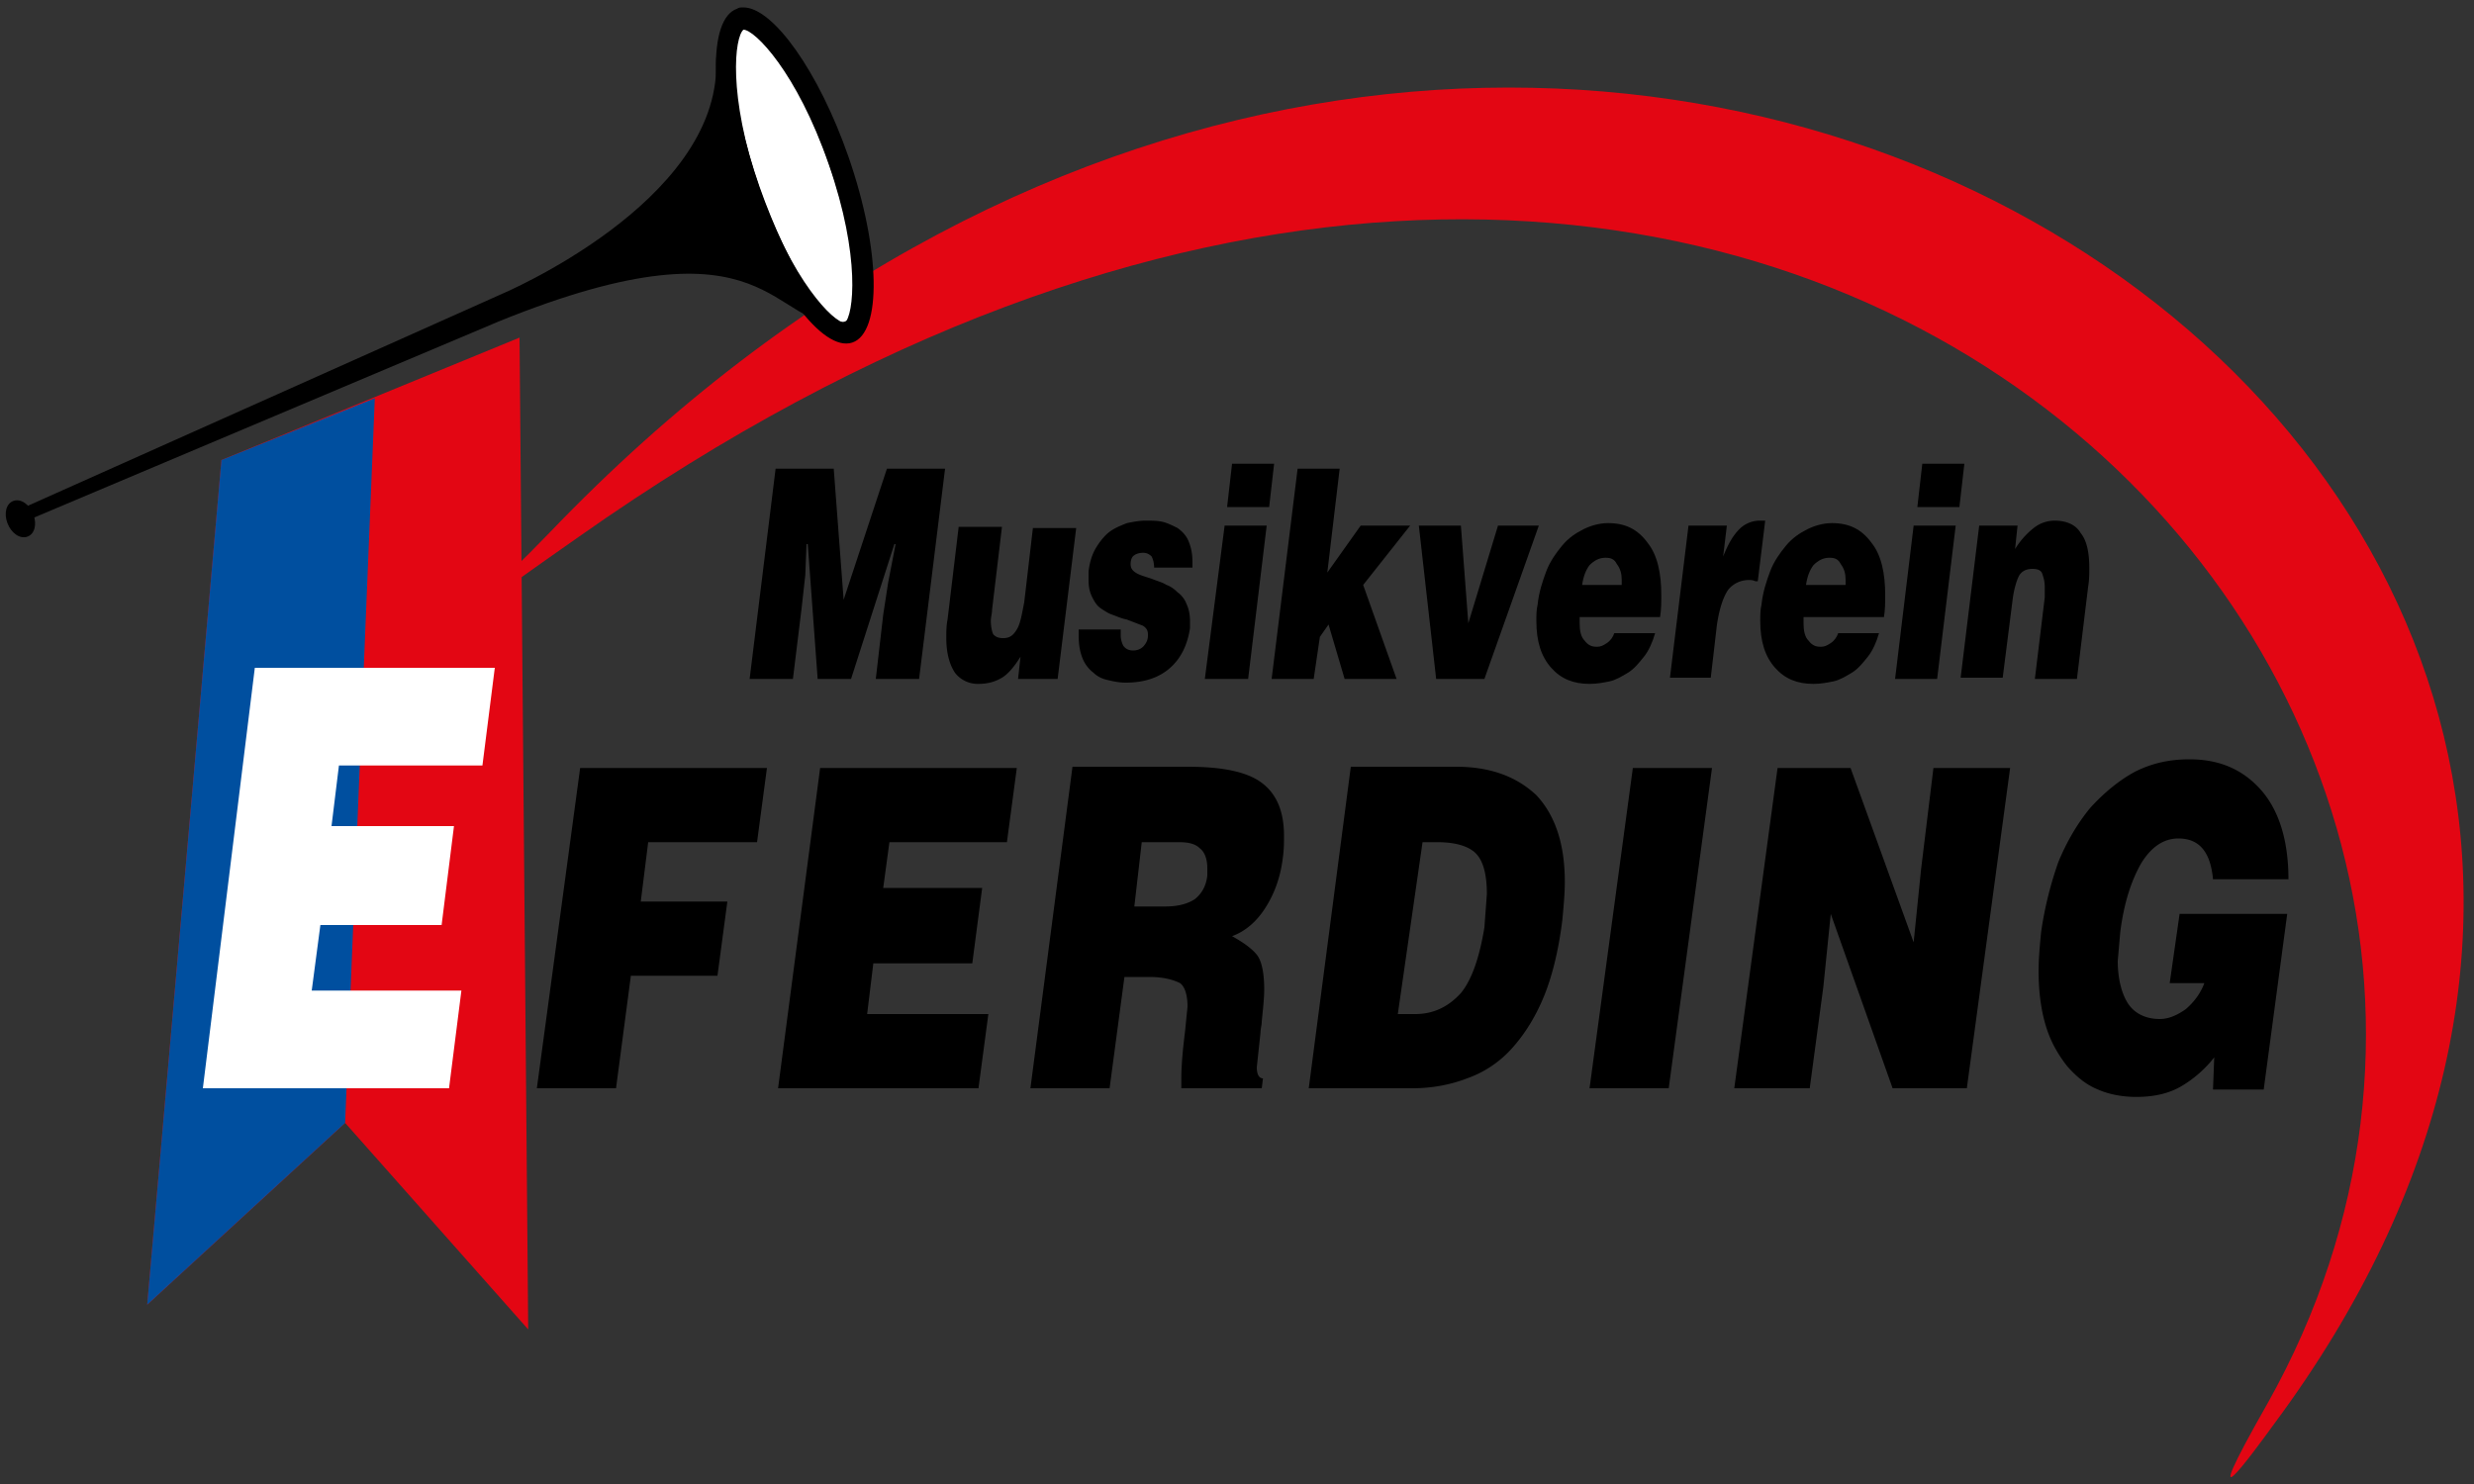
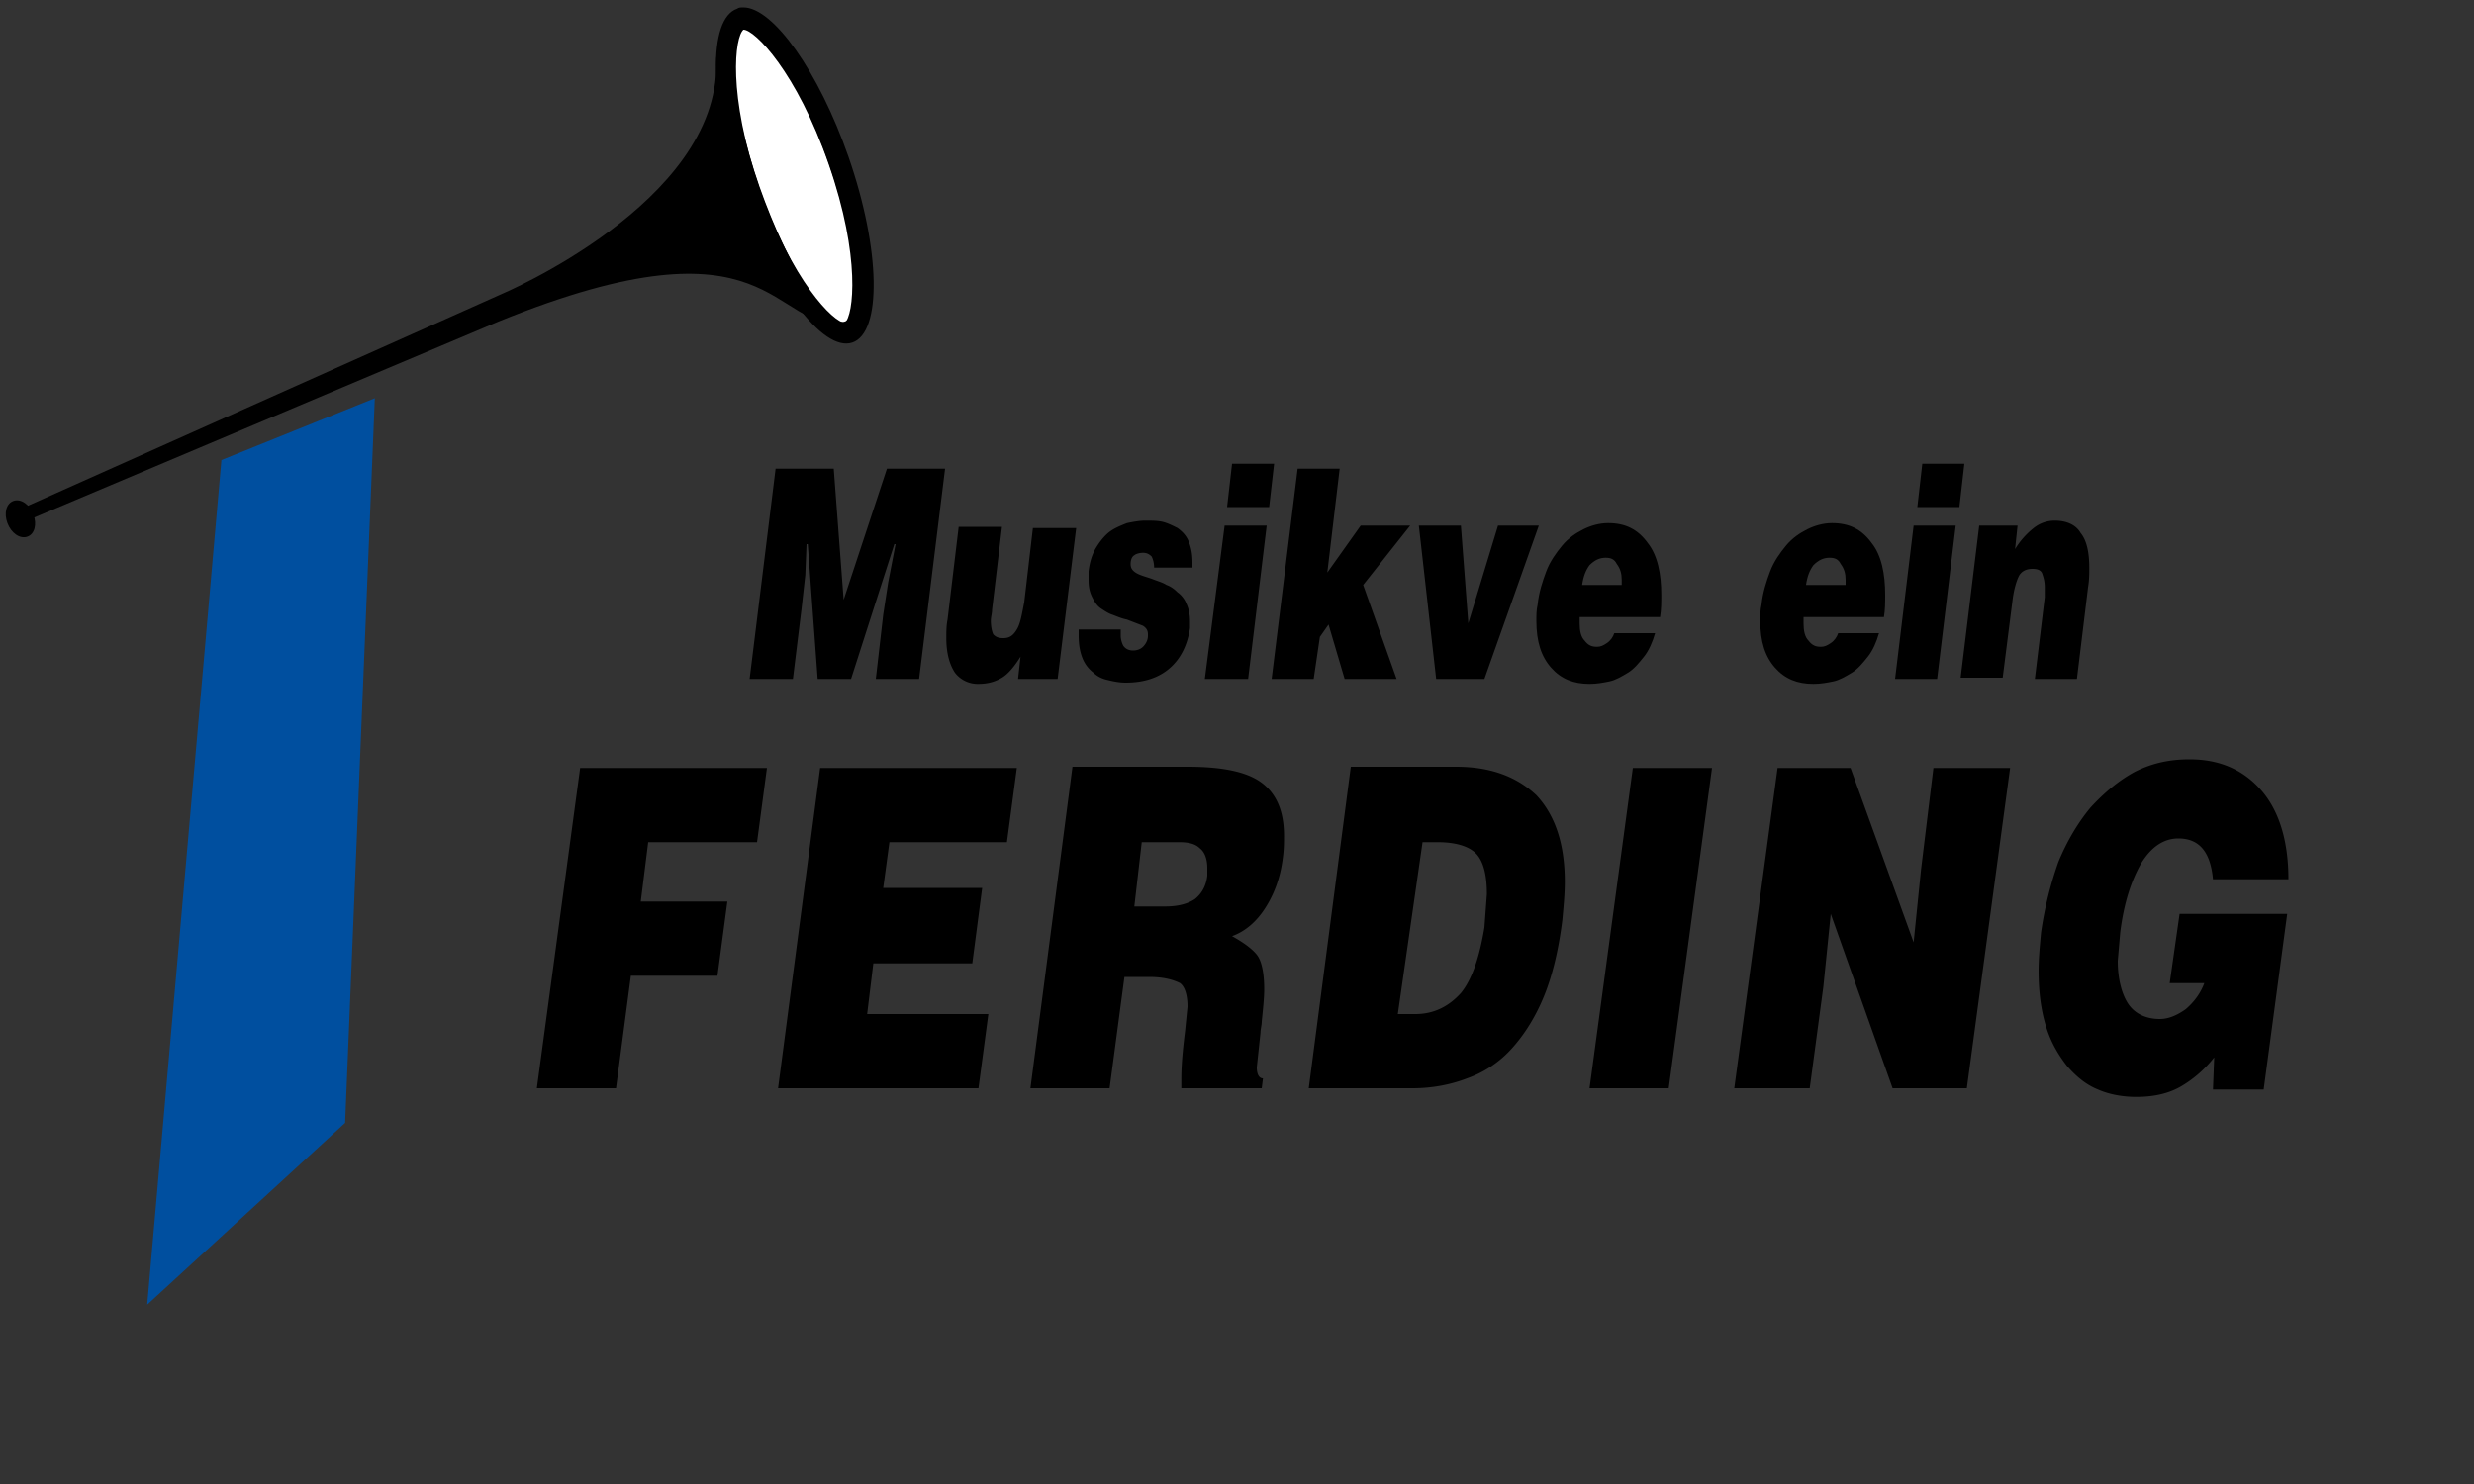
<svg xmlns="http://www.w3.org/2000/svg" xmlns:xlink="http://www.w3.org/1999/xlink" viewBox="0 0 200 120">
  <rect x="0" y="0" width="200" height="120" fill="#333333" stroke="none" />
  <g fill-rule="evenodd">
-     <path d="M44.4 43.1c80.2-83.8 196.9-5.3 139.4 72.1-1.6 2.2-6.7 9.2-.5-1.7 33.1-58.9-41.7-136.9-136.5-70.1-15.3 10.7-10.7 8.3-2.4-.3" fill="#e30613" />
    <path d="M40.5 23.8s17.6-7.4 17.4-18.7c-.1-8.5 15.7 20.6 10.5 21.1-6.2.6-5.7-9.3-28.1-.2L2.4 42l-.6-.9 38.7-17.3z" />
    <path d="M67 13.2c2.3 6.6 2.8 12.3 1.3 12.8s-4.6-4.4-6.9-10.9c-2.3-6.6-2.8-12.3-1.3-12.8s4.6 4.4 6.9 10.9" fill="#fff" />
  </g>
  <path d="M60.1.6c-.2 0-.4 0-.5.1-2.4.8-2.3 7.5.3 15 2.6 7.4 6.6 12.8 9 12s2.3-7.5-.3-15C66.2 5.8 62.5.6 60.1.6zm8.2 25.5c-.9 0-4.3-3.4-6.9-10.9-2.6-7.6-2-12.2-1.3-12.8.9 0 4.3 3.4 6.9 10.9s2 12.2 1.3 12.8z" />
  <g fill-rule="evenodd">
    <path d="M2.7 41.6c.3.8.1 1.6-.5 1.8S.9 43.1.6 42.3s-.1-1.6.5-1.8 1.3.3 1.6 1.1" />
-     <path d="M17.9 37.2L42 27.3l.7 80.2-14.8-16.7-16 14.7z" fill="#e30613" />
    <path d="M17.9 37.2l12.4-5-2.4 58.6-16 14.7z" fill="#004f9f" />
  </g>
  <path d="M60.6 54.9l2.1-17h4.7l.8 10.6 3.5-10.6h4.7l-2.1 17h-3.5l.6-5.2.4-2.6.6-3.1h-.1l-3.5 10.9h-2.7L65.3 44h-.1l-.1 2.5-.3 2.7-.7 5.7zm24.9 0h-3.2l.2-1.8c-.5.8-1 1.4-1.5 1.7s-1.1.5-1.9.5a2.32 2.32 0 0 1-1.9-.9c-.4-.6-.7-1.5-.7-2.8 0-.5 0-1 .1-1.5l.9-7.5H81l-.8 6.7c0 .3-.1.6-.1.9 0 .5.1.9.2 1.1.2.2.4.3.8.3.5 0 .8-.2 1.1-.7s.4-1.2.6-2.2l.7-6H87l-1.5 12.2zm5.1-3.8v.3c0 .3.1.6.2.8.2.3.5.4.8.4s.6-.1.8-.3.4-.5.4-.9v-.1c0-.3-.1-.5-.4-.7l-1.3-.5c-.5-.1-.9-.3-1.2-.4s-.6-.3-.9-.5-.5-.5-.7-.9-.3-.8-.3-1.4v-.7c.1-.8.3-1.4.6-1.9s.7-1 1.1-1.3.9-.5 1.4-.7c.5-.1 1-.2 1.5-.2s1 0 1.4.1.8.3 1.2.5c.4.3.7.6.9 1.1s.3 1 .3 1.7v.4h-3.1c0-.4-.1-.7-.2-.9-.2-.2-.4-.3-.7-.3s-.6.1-.7.2c-.2.1-.3.4-.3.7s.1.5.4.7.7.3 1.3.5c.5.2.9.3 1.2.5.3.1.6.3.9.6.3.2.6.6.7.9.2.4.3.9.3 1.4v.6c-.2 1.3-.7 2.4-1.6 3.2s-2.1 1.2-3.6 1.2c-.5 0-1-.1-1.4-.2-.5-.1-.9-.3-1.2-.6a2.73 2.73 0 0 1-.9-1.2c-.2-.5-.3-1.1-.3-1.8v-.5h3.4zm6.8 3.8L99 42.5h3.4l-1.5 12.4h-3.5zm2.2-17.4h3.4l-.4 3.5h-3.4l.4-3.5zm7.1 14l-.5 3.4h-3.4l2.1-17h3.4l-1 8.4 2.7-3.8h4l-3.8 4.8 2.7 7.6h-4.2l-1.3-4.4zm8-9h3.4l.6 7.9 2.4-7.9h3.3L120 54.9h-3.9z" />
  <use xlink:href="#B" />
-   <path d="M136.5 42.5h3.1l-.3 2.5c.4-1 .8-1.7 1.3-2.2a2.34 2.34 0 0 1 1.7-.7h.4l-.6 4.9h-.2c-.2-.1-.4-.1-.5-.1-.7 0-1.3.3-1.7.8-.4.6-.7 1.5-.9 2.8l-.5 4.3H135l1.5-12.3z" />
  <use x="18.1" xlink:href="#B" />
  <path d="M153.2 54.9l1.5-12.4h3.4l-1.5 12.4h-3.4zm2.2-17.4h3.4l-.4 3.5H155l.4-3.5zm4.6 5h3.1l-.2 1.9a6.46 6.46 0 0 1 1.5-1.7c.5-.4 1.1-.6 1.7-.6.9 0 1.7.3 2.1 1 .5.6.7 1.6.7 2.8 0 .5 0 1-.1 1.6l-.9 7.4h-3.4l.8-6.6v-.8c0-.5-.1-.8-.2-1.1s-.4-.4-.8-.4c-.5 0-.9.2-1.1.6s-.4 1.1-.5 1.9l-.8 6.3h-3.4l1.5-12.3z" />
-   <path d="M16.4 88l4.2-34H40l-1 7.9H27.4l-.6 4.9h9.9l-1 8h-9.8l-.7 5.3h12.1l-1 7.9z" fill="#fff" />
  <path d="M43.4 88l3.5-25.9H62l-.8 6h-8.8l-.6 4.8h7l-.8 6h-7L49.8 88zm19.5 0l3.4-25.9h15.9l-.8 6h-9.5l-.5 3.7h8l-.8 6.1h-8l-.5 4.1h9.8l-.8 6zm28-9l-1.2 9h-6.4l3.4-26H96c2.8 0 4.8.4 6 1.3s1.8 2.3 1.8 4.3c0 .5 0 1.1-.1 1.8-.2 1.6-.7 2.9-1.4 4s-1.6 1.9-2.7 2.3c.9.5 1.6 1 2 1.5s.6 1.5.6 2.8c0 .7-.1 1.6-.2 2.6 0 .3-.1.6-.1.9l-.3 2.8c0 .6.2.9.5.9l-.1.8h-6.5v-.8c0-1 .1-2.2.3-3.8l.2-2c0-.9-.2-1.6-.6-1.9-.6-.3-1.4-.5-2.5-.5h-2zm.8-5.7h2.5c1 0 1.8-.2 2.4-.6.5-.4.9-1 1-1.9v-.6c0-.7-.2-1.3-.6-1.6-.4-.4-1-.5-1.7-.5h-3l-.6 5.2zM105.8 88l3.4-26h8.5c2.8 0 4.9.8 6.5 2.3 1.5 1.6 2.3 3.9 2.3 7 0 1-.1 2-.2 3.1-.3 2.4-.8 4.5-1.5 6.2s-1.6 3.1-2.6 4.2a8.79 8.79 0 0 1-3.6 2.4c-1.3.5-2.8.8-4.4.8h-8.4zm7.2-6h1.4c1.5 0 2.7-.6 3.7-1.7.9-1.1 1.5-2.9 1.9-5.3l.2-2.7c0-1.6-.3-2.7-.9-3.3s-1.7-.9-3.1-.9H115L113 82zm15.5 6l3.5-25.9h6.4L134.9 88zm26.2-11.8l.6-5.9 1-8.2h6.2L159 88h-6l-5-14.1-.6 5.9-1.1 8.2h-6.1l3.5-25.9h5.9zM183 88.1h-4.1l.1-2.6c-.7.9-1.6 1.7-2.6 2.3s-2.2.9-3.7.9c-1.1 0-2.2-.2-3.1-.6-1-.4-1.8-1.1-2.5-1.9-.7-.9-1.3-1.9-1.7-3.2s-.6-2.8-.6-4.5c0-1 .1-2 .2-3.1.3-2.1.8-4 1.4-5.7.7-1.7 1.6-3.2 2.6-4.4 1.1-1.2 2.3-2.2 3.6-2.9 1.4-.7 2.8-1 4.4-1 2.4 0 4.3.8 5.8 2.5 1.4 1.6 2.2 4 2.2 7.2h-6.1c-.2-2.2-1.1-3.3-2.8-3.3-1.2 0-2.2.7-3 2-.8 1.4-1.4 3.2-1.7 5.6l-.2 2.3c0 1.4.3 2.6.8 3.4s1.4 1.3 2.6 1.3c.7 0 1.4-.3 2.1-.8.7-.6 1.2-1.3 1.5-2.1h-2.8l.8-5.6h8.7L183 88.1z" />
  <defs>
-     <path d="M127.7 49.9v.5c0 .6.1 1.1.4 1.4.3.4.6.5 1 .5.3 0 .5-.1.8-.3s.5-.5.6-.8h3.3c-.2.7-.5 1.4-.9 1.9s-.8 1-1.3 1.3-1 .6-1.5.7-1 .2-1.6.2c-1.3 0-2.3-.4-3.1-1.3s-1.2-2.1-1.2-3.8c0-.4 0-.9.1-1.3.1-1 .4-1.9.7-2.7s.8-1.5 1.3-2.1 1.1-1 1.7-1.3 1.3-.5 2-.5c1.4 0 2.4.5 3.2 1.6.8 1 1.1 2.5 1.1 4.2 0 .6 0 1.2-.1 1.8h-6.5zm3.4-2.6v-.4c0-.5-.1-.9-.4-1.3-.2-.4-.5-.5-.9-.5-.5 0-.9.2-1.3.6-.3.4-.5.9-.6 1.6h3.2z" id="B" />
+     <path d="M127.7 49.9v.5c0 .6.1 1.1.4 1.4.3.4.6.5 1 .5.3 0 .5-.1.8-.3s.5-.5.6-.8h3.3c-.2.7-.5 1.4-.9 1.9s-.8 1-1.3 1.3-1 .6-1.5.7-1 .2-1.6.2c-1.3 0-2.3-.4-3.1-1.3s-1.2-2.1-1.2-3.8c0-.4 0-.9.1-1.3.1-1 .4-1.9.7-2.7s.8-1.5 1.3-2.1 1.1-1 1.7-1.3 1.3-.5 2-.5c1.4 0 2.4.5 3.2 1.6.8 1 1.1 2.5 1.1 4.2 0 .6 0 1.2-.1 1.8h-6.5zm3.4-2.6v-.4c0-.5-.1-.9-.4-1.3-.2-.4-.5-.5-.9-.5-.5 0-.9.2-1.3.6-.3.4-.5.9-.6 1.6z" id="B" />
  </defs>
</svg>